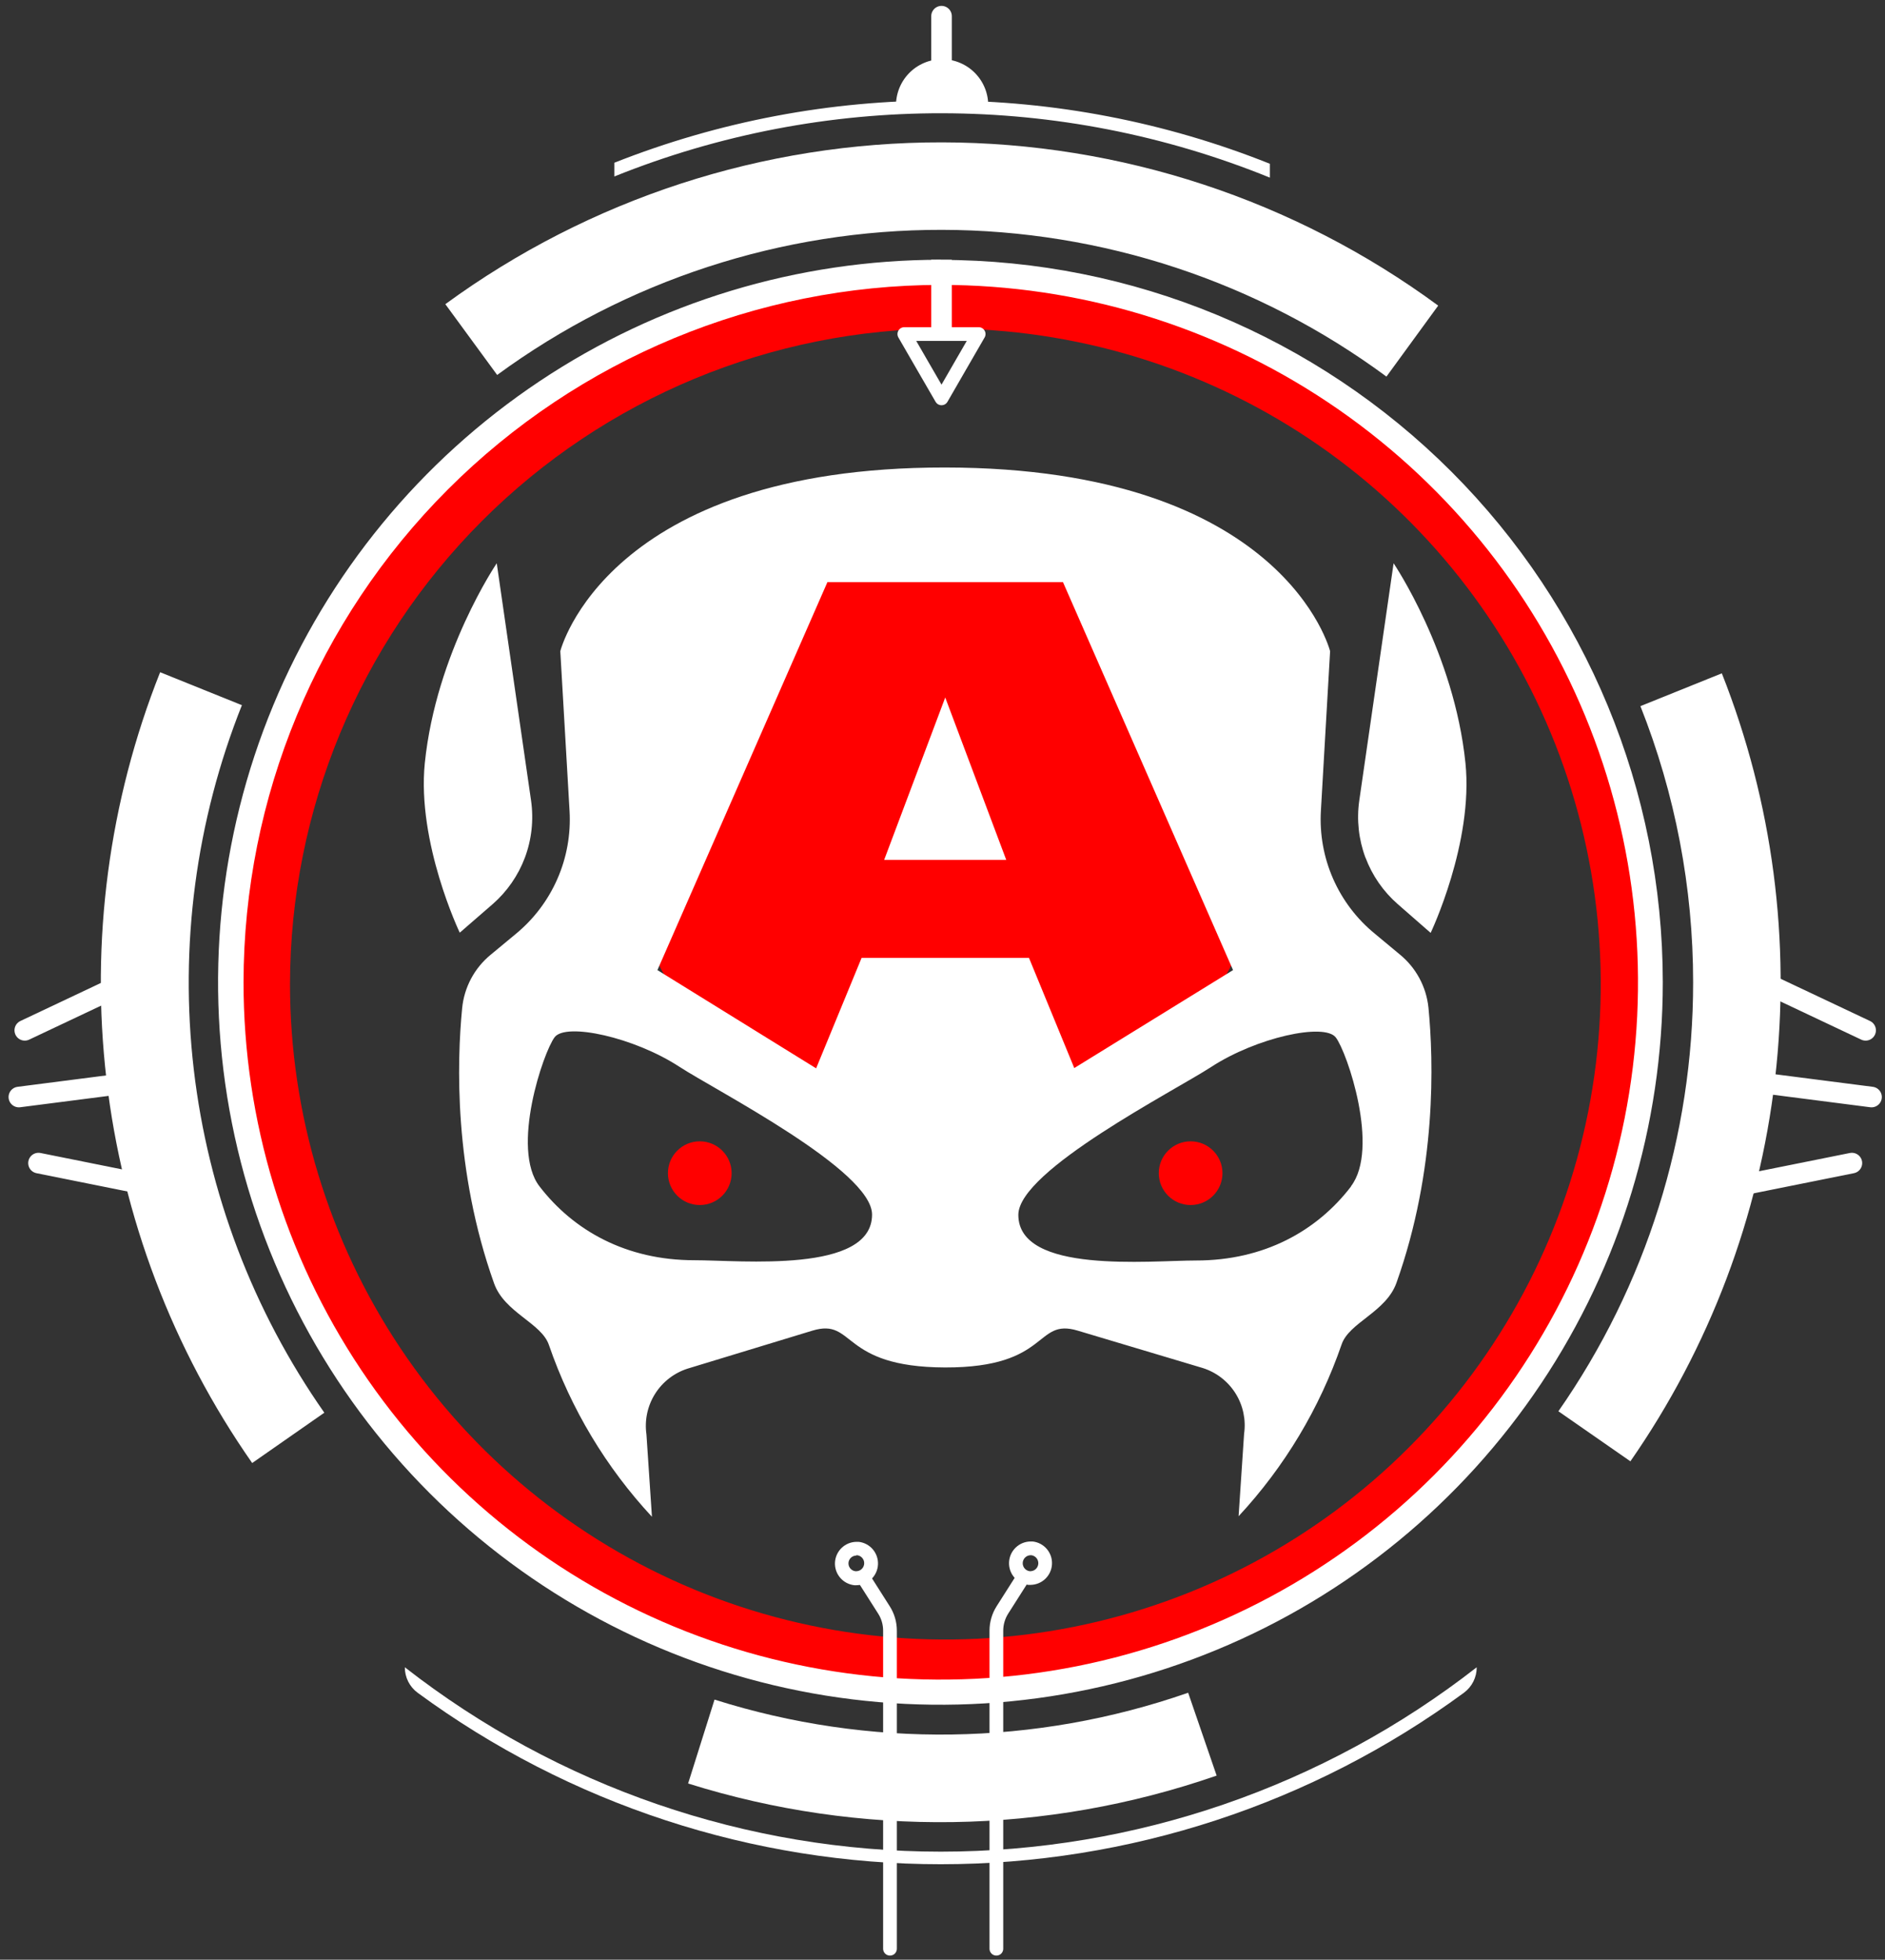
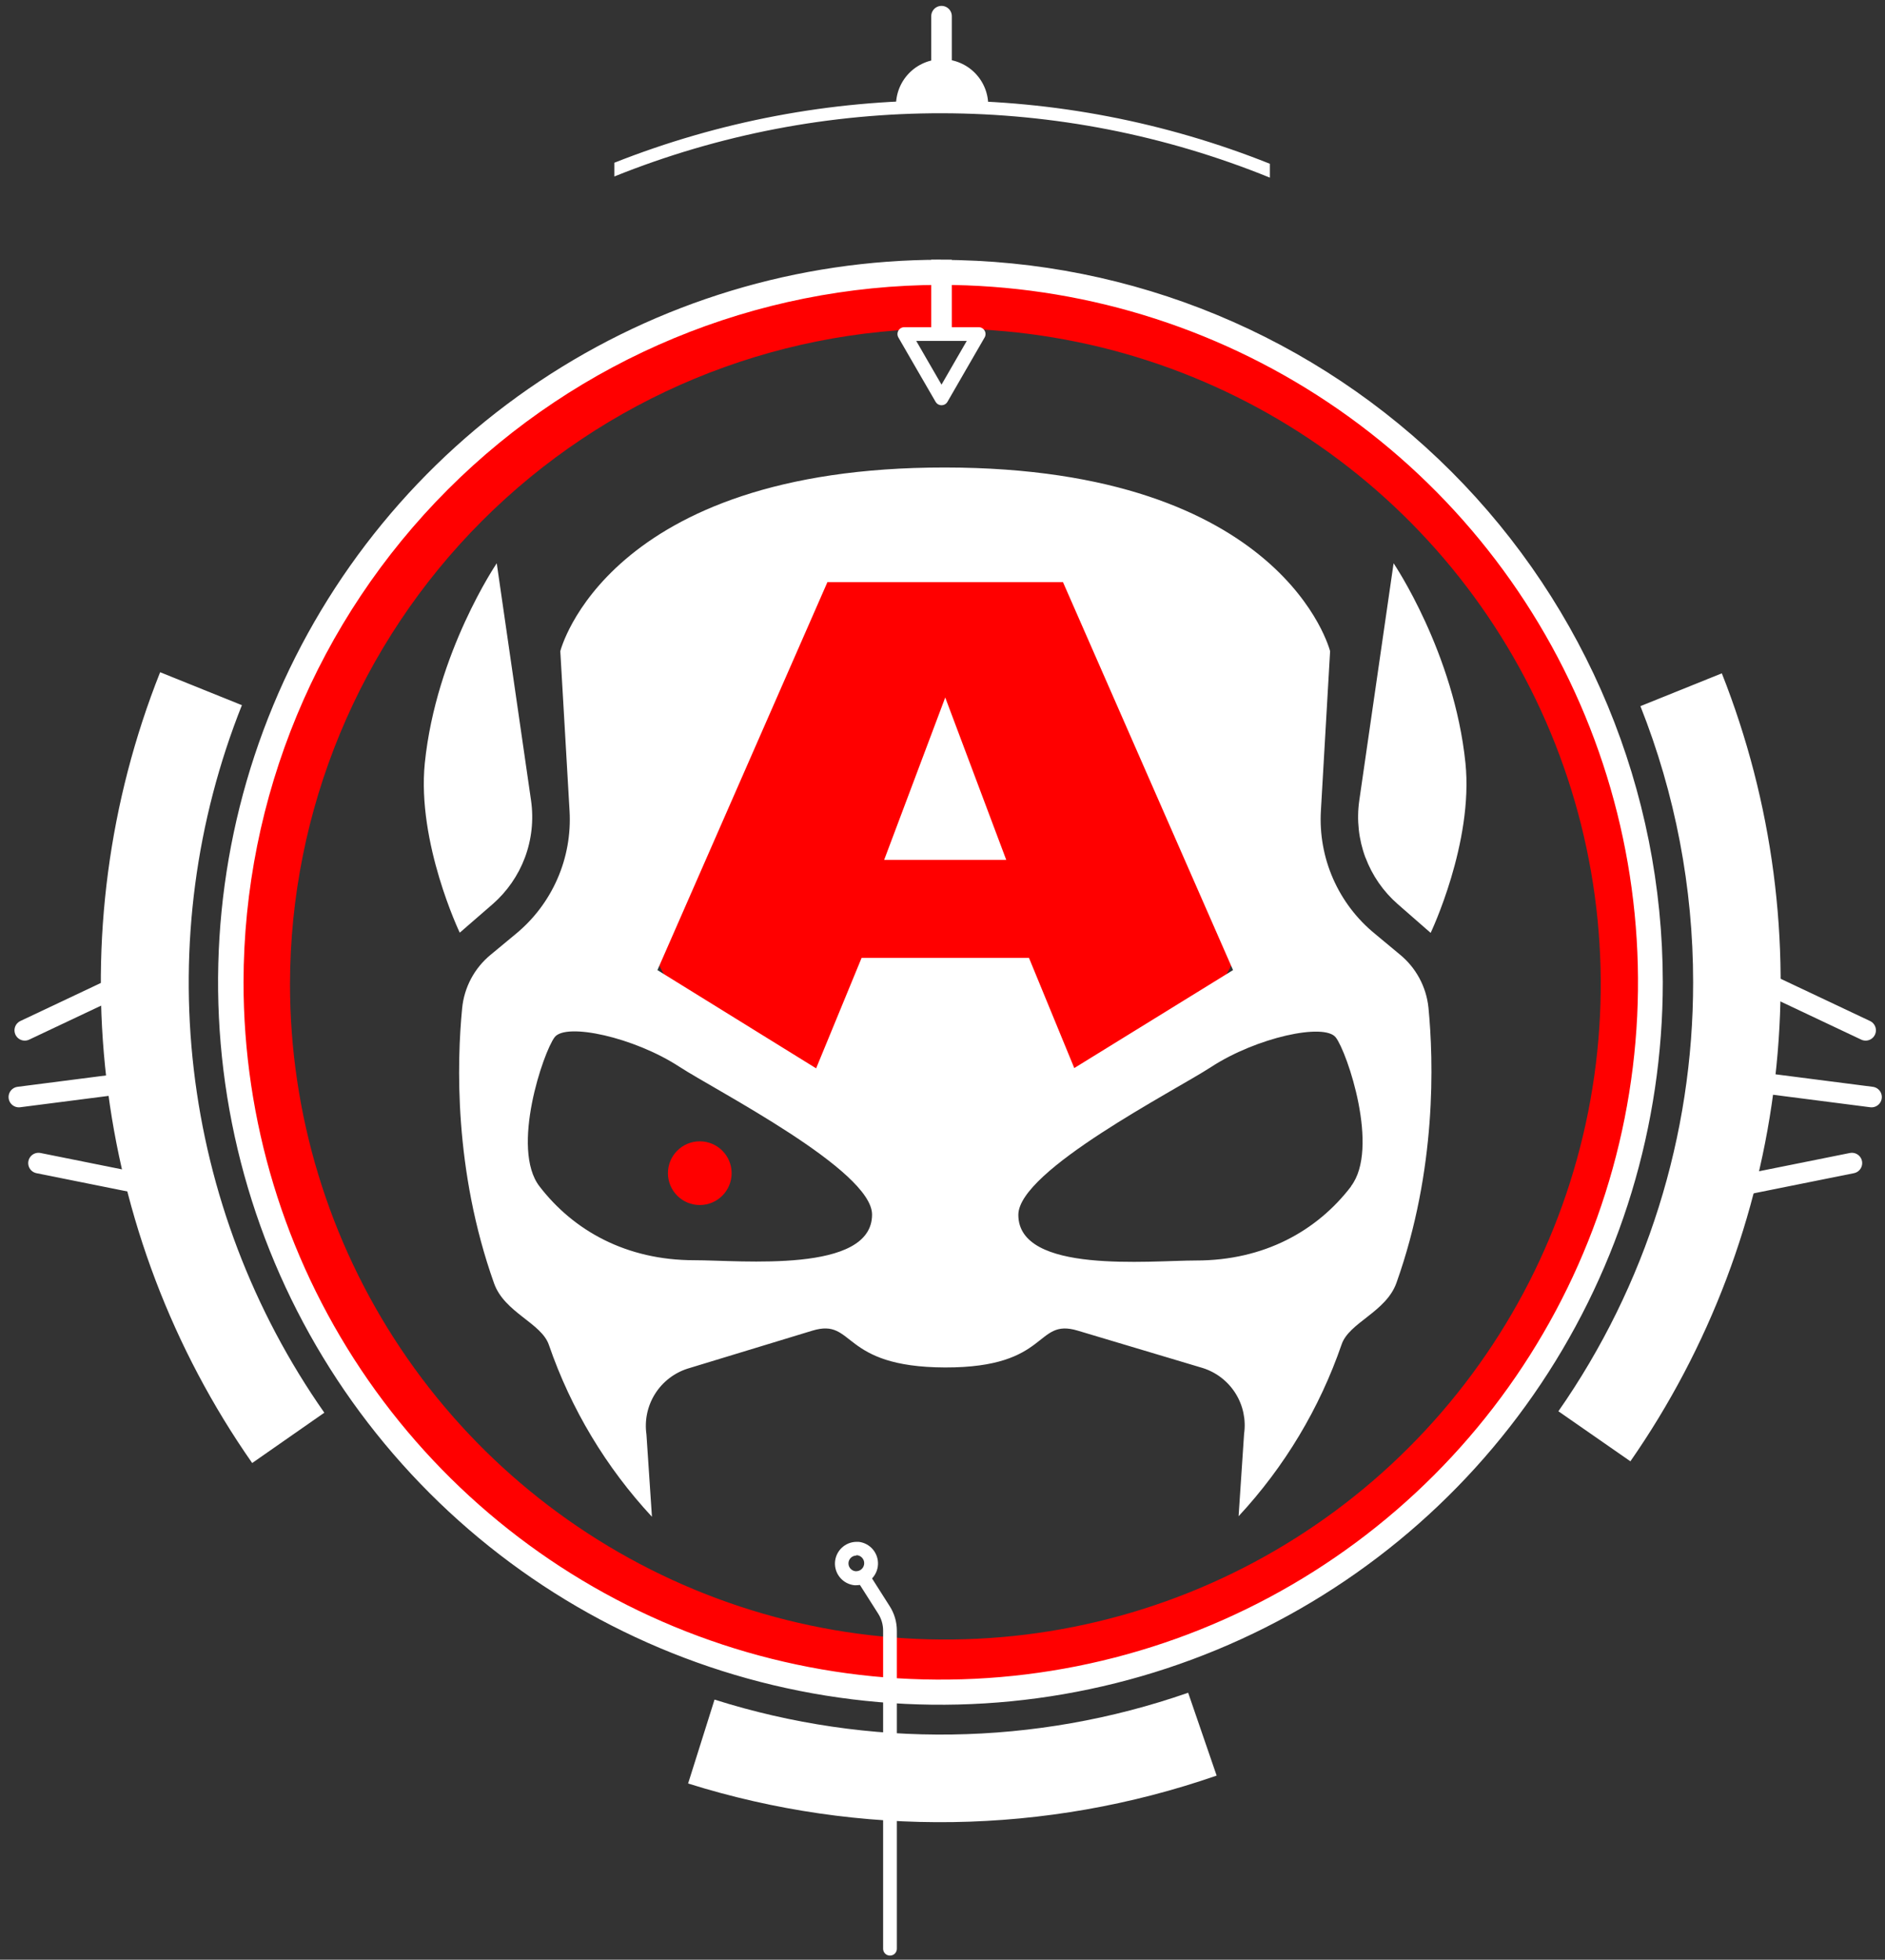
<svg xmlns="http://www.w3.org/2000/svg" width="355" height="369" viewBox="0 0 355 369" fill="none">
  <rect x="0" y="0" width="355" height="369" fill="#333333" stroke="none" />
  <g clip-path="url(#clip0)">
    <path d="M178.015 61.865C202.426 61.86 226.291 69.094 246.591 82.651C266.891 96.209 282.715 115.482 292.061 138.034C301.408 160.585 303.857 185.401 299.1 209.344C294.342 233.287 282.592 255.282 265.334 272.547C248.076 289.812 226.086 301.572 202.145 306.339C178.204 311.106 153.387 308.667 130.832 299.33C108.277 289.993 88.997 274.178 75.431 253.883C61.864 233.589 54.62 209.727 54.615 185.316C54.646 152.593 67.655 121.219 90.789 98.075C113.923 74.932 145.292 61.909 178.015 61.865ZM178.015 51.523C151.559 51.523 125.698 59.368 103.701 74.065C81.704 88.763 64.558 109.653 54.433 134.094C44.308 158.535 41.657 185.43 46.816 211.377C51.976 237.325 64.713 261.16 83.418 279.869C102.123 298.577 125.956 311.319 151.902 316.484C177.849 321.648 204.744 319.003 229.187 308.882C253.631 298.762 274.524 281.62 289.225 259.626C303.927 237.632 311.777 211.772 311.782 185.316C311.785 167.747 308.328 150.35 301.607 134.118C294.886 117.886 285.033 103.136 272.612 90.712C260.19 78.288 245.442 68.432 229.211 61.708C212.98 54.984 195.584 51.523 178.015 51.523Z" fill="#FF0000" />
    <path d="M177.175 53.643C203.145 53.643 228.533 61.345 250.127 75.773C271.721 90.202 288.551 110.71 298.49 134.704C308.428 158.698 311.029 185.1 305.962 210.572C300.895 236.043 288.389 259.441 270.025 277.805C251.661 296.169 228.264 308.675 202.792 313.742C177.32 318.808 150.918 316.208 126.924 306.269C102.93 296.331 82.422 279.5 67.994 257.906C53.565 236.312 45.864 210.925 45.864 184.954C45.901 150.14 59.748 116.762 84.365 92.145C108.983 67.528 142.36 53.681 177.175 53.643ZM177.175 48.912C150.265 48.899 123.957 56.867 101.576 71.808C79.196 86.749 61.749 107.991 51.442 132.848C41.136 157.706 38.432 185.061 43.674 211.455C48.916 237.849 61.868 262.095 80.891 281.127C99.914 300.16 124.154 313.123 150.546 318.377C176.937 323.632 204.294 320.941 229.156 310.647C254.018 300.352 275.269 282.915 290.22 260.542C305.171 238.168 313.152 211.863 313.152 184.954C313.148 148.888 298.822 114.3 273.324 88.794C247.825 63.288 213.24 48.952 177.175 48.938V48.912Z" fill="white" />
-     <path d="M278.107 313.938C249.273 336.437 213.748 348.658 177.175 348.658C140.601 348.658 105.076 336.437 76.242 313.938C76.238 314.87 76.454 315.789 76.871 316.623C77.289 317.456 77.897 318.179 78.646 318.733C107.214 339.712 141.732 351.025 177.175 351.025C212.618 351.025 247.136 339.712 275.703 318.733C276.452 318.179 277.06 317.456 277.478 316.623C277.896 315.789 278.111 314.87 278.107 313.938Z" fill="white" />
    <path d="M45.489 132.755L30.158 126.576C20.497 150.892 17.023 177.225 20.049 203.214C23.074 229.203 32.504 254.034 47.493 275.48L61.079 266.005C47.647 246.822 39.197 224.6 36.49 201.34C33.782 178.079 36.901 154.51 45.567 132.755H45.489Z" fill="white" />
    <path d="M223.763 318.734C194.95 328.778 163.66 329.232 134.568 320.027L129.591 335.824C162.07 346.021 196.968 345.499 229.128 334.337L223.763 318.734Z" fill="white" />
    <path d="M318.866 184.954C318.884 213.844 310.026 242.043 293.49 265.734L307.05 275.157C321.93 253.762 331.289 229.02 334.293 203.133C337.297 177.246 333.854 151.017 324.269 126.783L308.938 132.962C315.502 149.51 318.87 167.152 318.866 184.954Z" fill="white" />
-     <path d="M93.629 70.601C117.933 52.796 147.291 43.223 177.42 43.279C207.548 43.335 236.87 53.016 261.109 70.912L270.855 57.545C243.767 37.622 211.033 26.854 177.407 26.805C143.781 26.756 111.015 37.429 83.869 57.274L93.629 70.601Z" fill="white" />
    <path d="M161.236 292.841H161.404C161.6 292.859 161.79 292.916 161.964 293.009C162.137 293.103 162.289 293.23 162.412 293.384C162.593 293.605 162.707 293.873 162.742 294.156C162.777 294.439 162.731 294.727 162.609 294.985C162.487 295.243 162.295 295.462 162.054 295.615C161.814 295.769 161.534 295.851 161.249 295.853H161.094C160.703 295.804 160.348 295.603 160.105 295.293C159.863 294.983 159.754 294.589 159.801 294.198C159.848 293.838 160.026 293.508 160.299 293.27C160.573 293.032 160.925 292.902 161.288 292.906L161.236 292.841ZM161.288 290.32C160.245 290.334 159.247 290.745 158.497 291.469C157.747 292.193 157.301 293.176 157.25 294.217C157.199 295.258 157.547 296.28 158.223 297.073C158.898 297.867 159.851 298.374 160.887 298.49H161.301C162.344 298.479 163.344 298.07 164.096 297.347C164.848 296.624 165.297 295.642 165.349 294.6C165.402 293.558 165.055 292.535 164.38 291.739C163.704 290.944 162.751 290.437 161.714 290.32C161.572 290.307 161.43 290.307 161.288 290.32Z" fill="white" />
-     <path d="M194.006 292.839H194.225C194.603 292.888 194.948 293.076 195.192 293.367C195.437 293.658 195.563 294.031 195.545 294.411C195.527 294.791 195.366 295.15 195.096 295.417C194.825 295.684 194.463 295.839 194.083 295.851H193.928C193.551 295.803 193.205 295.615 192.961 295.324C192.716 295.032 192.59 294.66 192.608 294.28C192.626 293.9 192.787 293.541 193.058 293.274C193.329 293.007 193.69 292.852 194.07 292.839H194.006ZM194.07 290.254C193.028 290.268 192.03 290.679 191.28 291.403C190.53 292.127 190.084 293.11 190.033 294.151C189.982 295.192 190.329 296.213 191.005 297.007C191.681 297.801 192.633 298.308 193.669 298.424H194.083C195.125 298.41 196.123 297.999 196.873 297.275C197.623 296.551 198.069 295.568 198.12 294.527C198.172 293.486 197.824 292.464 197.148 291.671C196.473 290.877 195.52 290.37 194.484 290.254C194.346 290.241 194.208 290.241 194.07 290.254Z" fill="white" />
    <path d="M239.159 30.839C199.538 15.014 155.365 14.945 115.695 30.645V33.23C155.319 17.281 199.591 17.36 239.159 33.45V30.839Z" fill="white" />
    <path d="M177.317 48.912V63.843" stroke="white" stroke-width="3.878" stroke-miterlimit="10" />
    <path d="M177.317 3.047V18.598" stroke="white" stroke-width="3.878" stroke-miterlimit="10" stroke-linecap="round" />
-     <path d="M192.17 297.816L188.783 303.142C188.047 304.302 187.653 305.646 187.646 307.02V366.936" stroke="white" stroke-width="2.585" stroke-linecap="round" stroke-linejoin="round" />
    <path d="M163.084 297.816L166.471 303.142C167.213 304.3 167.608 305.646 167.609 307.02V366.936" stroke="white" stroke-width="2.585" stroke-linecap="round" stroke-linejoin="round" />
    <path d="M3.554 206.566L27.094 203.541" stroke="white" stroke-width="3.878" stroke-linecap="round" stroke-linejoin="round" />
    <path d="M7.251 219.004L30.791 223.735" stroke="white" stroke-width="3.878" stroke-linecap="round" stroke-linejoin="round" />
    <path d="M4.666 194.004L25.62 184.102" stroke="white" stroke-width="3.878" stroke-linecap="round" stroke-linejoin="round" />
    <path d="M352.462 206.566L328.936 203.541" stroke="white" stroke-width="3.878" stroke-linecap="round" stroke-linejoin="round" />
    <path d="M348.765 219.004L325.226 223.735" stroke="white" stroke-width="3.878" stroke-linecap="round" stroke-linejoin="round" />
    <path d="M351.351 194.004L330.396 184.102" stroke="white" stroke-width="3.878" stroke-linecap="round" stroke-linejoin="round" />
    <path d="M177.317 75.011L173.814 68.961L170.311 62.898H177.317H184.31L180.807 68.961L177.317 75.011Z" stroke="white" stroke-width="2.585" stroke-linecap="round" stroke-linejoin="round" />
    <path d="M186.107 20.176C186.107 21.262 168.746 21.262 168.746 20.176C168.701 19.008 168.893 17.843 169.308 16.75C169.724 15.658 170.356 14.661 171.167 13.818C171.977 12.976 172.95 12.306 174.025 11.848C175.101 11.39 176.258 11.154 177.427 11.154C178.596 11.154 179.753 11.39 180.828 11.848C181.904 12.306 182.876 12.976 183.687 13.818C184.497 14.661 185.129 15.658 185.545 16.75C185.961 17.843 186.152 19.008 186.107 20.176Z" fill="white" />
    <path d="M131.789 226.902C135.101 226.902 137.787 224.217 137.787 220.904C137.787 217.592 135.101 214.906 131.789 214.906C128.476 214.906 125.791 217.592 125.791 220.904C125.791 224.217 128.476 226.902 131.789 226.902Z" fill="#FF0000" />
-     <path d="M224.228 226.902C227.541 226.902 230.226 224.217 230.226 220.904C230.226 217.592 227.541 214.906 224.228 214.906C220.916 214.906 218.23 217.592 218.23 220.904C218.23 224.217 220.916 226.902 224.228 226.902Z" fill="#FF0000" />
    <path d="M178.015 214.438C211.57 214.438 238.771 187.237 238.771 153.682C238.771 120.127 211.57 92.926 178.015 92.926C144.46 92.926 117.259 120.127 117.259 153.682C117.259 187.237 144.46 214.438 178.015 214.438Z" fill="#FF0000" />
    <path d="M92.814 170.216C95.514 167.849 97.587 164.852 98.851 161.491C100.131 158.064 100.531 154.37 100.015 150.749L93.551 106.061C93.551 106.061 82.137 122.865 80.004 143.678C78.491 158.686 86.584 175.62 86.584 175.62L92.814 170.216Z" fill="white" />
    <path d="M166.51 161.919H178.015H189.507L178.015 131.334L166.51 161.919Z" fill="white" />
    <path d="M257.166 161.491C258.43 164.852 260.503 167.849 263.203 170.216L269.433 175.659C269.433 175.659 277.526 158.686 275.987 143.678C273.854 122.878 262.453 106.061 262.453 106.061L255.989 150.749C255.473 154.37 255.873 158.064 257.153 161.491H257.166Z" fill="white" />
    <path d="M263.603 179.705L258.937 175.826C255.53 173.045 252.831 169.495 251.063 165.468C249.294 161.441 248.506 157.052 248.763 152.662L250.496 122.62C250.496 122.62 241.899 88.092 178.015 88.027C114.13 87.963 105.521 122.62 105.521 122.62L107.266 152.726C107.516 157.116 106.725 161.503 104.957 165.528C103.189 169.554 100.494 173.105 97.093 175.891L92.413 179.769C90.898 181.011 89.643 182.54 88.72 184.268C87.798 185.996 87.225 187.889 87.036 189.839C86.053 199.845 85.446 220.295 93.047 241.65C95.025 247.195 102.005 249.109 103.388 253.284C107.528 265.29 114.133 276.298 122.779 285.601L121.744 270.089C121.364 267.441 121.934 264.744 123.354 262.476C124.774 260.209 126.952 258.519 129.5 257.705L152.989 250.556C161.119 248.087 158.082 257.434 177.989 257.485C197.896 257.537 194.794 248.087 202.977 250.556L226.542 257.602C229.091 258.415 231.268 260.106 232.688 262.373C234.108 264.64 234.679 267.337 234.298 269.985L233.264 285.498C241.91 276.195 248.515 265.187 252.654 253.181C254.05 249.005 261.018 247.092 262.996 241.546C270.597 220.191 269.989 199.741 269.02 189.736C268.82 187.79 268.239 185.902 267.309 184.181C266.38 182.46 265.121 180.939 263.603 179.705ZM130.754 237.294C117.944 237.294 108.003 231.722 101.591 223.371C96.149 216.275 102.328 198.074 104.461 195.294C106.594 192.515 119.405 195.294 127.949 200.866C134.826 205.351 164.235 220.346 164.235 228.697C164.235 239.84 139.558 237.294 130.754 237.294ZM162.244 180.415L153.7 201.163L123.813 182.665L155.832 109.602H200.184L232.217 182.665L202.317 201.111L193.786 180.364H162.244V180.415ZM254.425 223.423C248.027 231.774 238.073 237.345 225.262 237.345C216.459 237.345 191.782 239.931 191.782 228.749C191.782 220.398 221.19 205.403 228.08 200.917C236.612 195.346 249.423 192.554 251.569 195.346C253.714 198.138 259.868 216.275 254.425 223.371V223.423Z" fill="white" />
  </g>
  <defs>
    <clipPath id="clip0">
      <rect width="354.195" height="368.415" fill="white" transform="translate(0.439 0.293)" />
    </clipPath>
  </defs>
</svg>